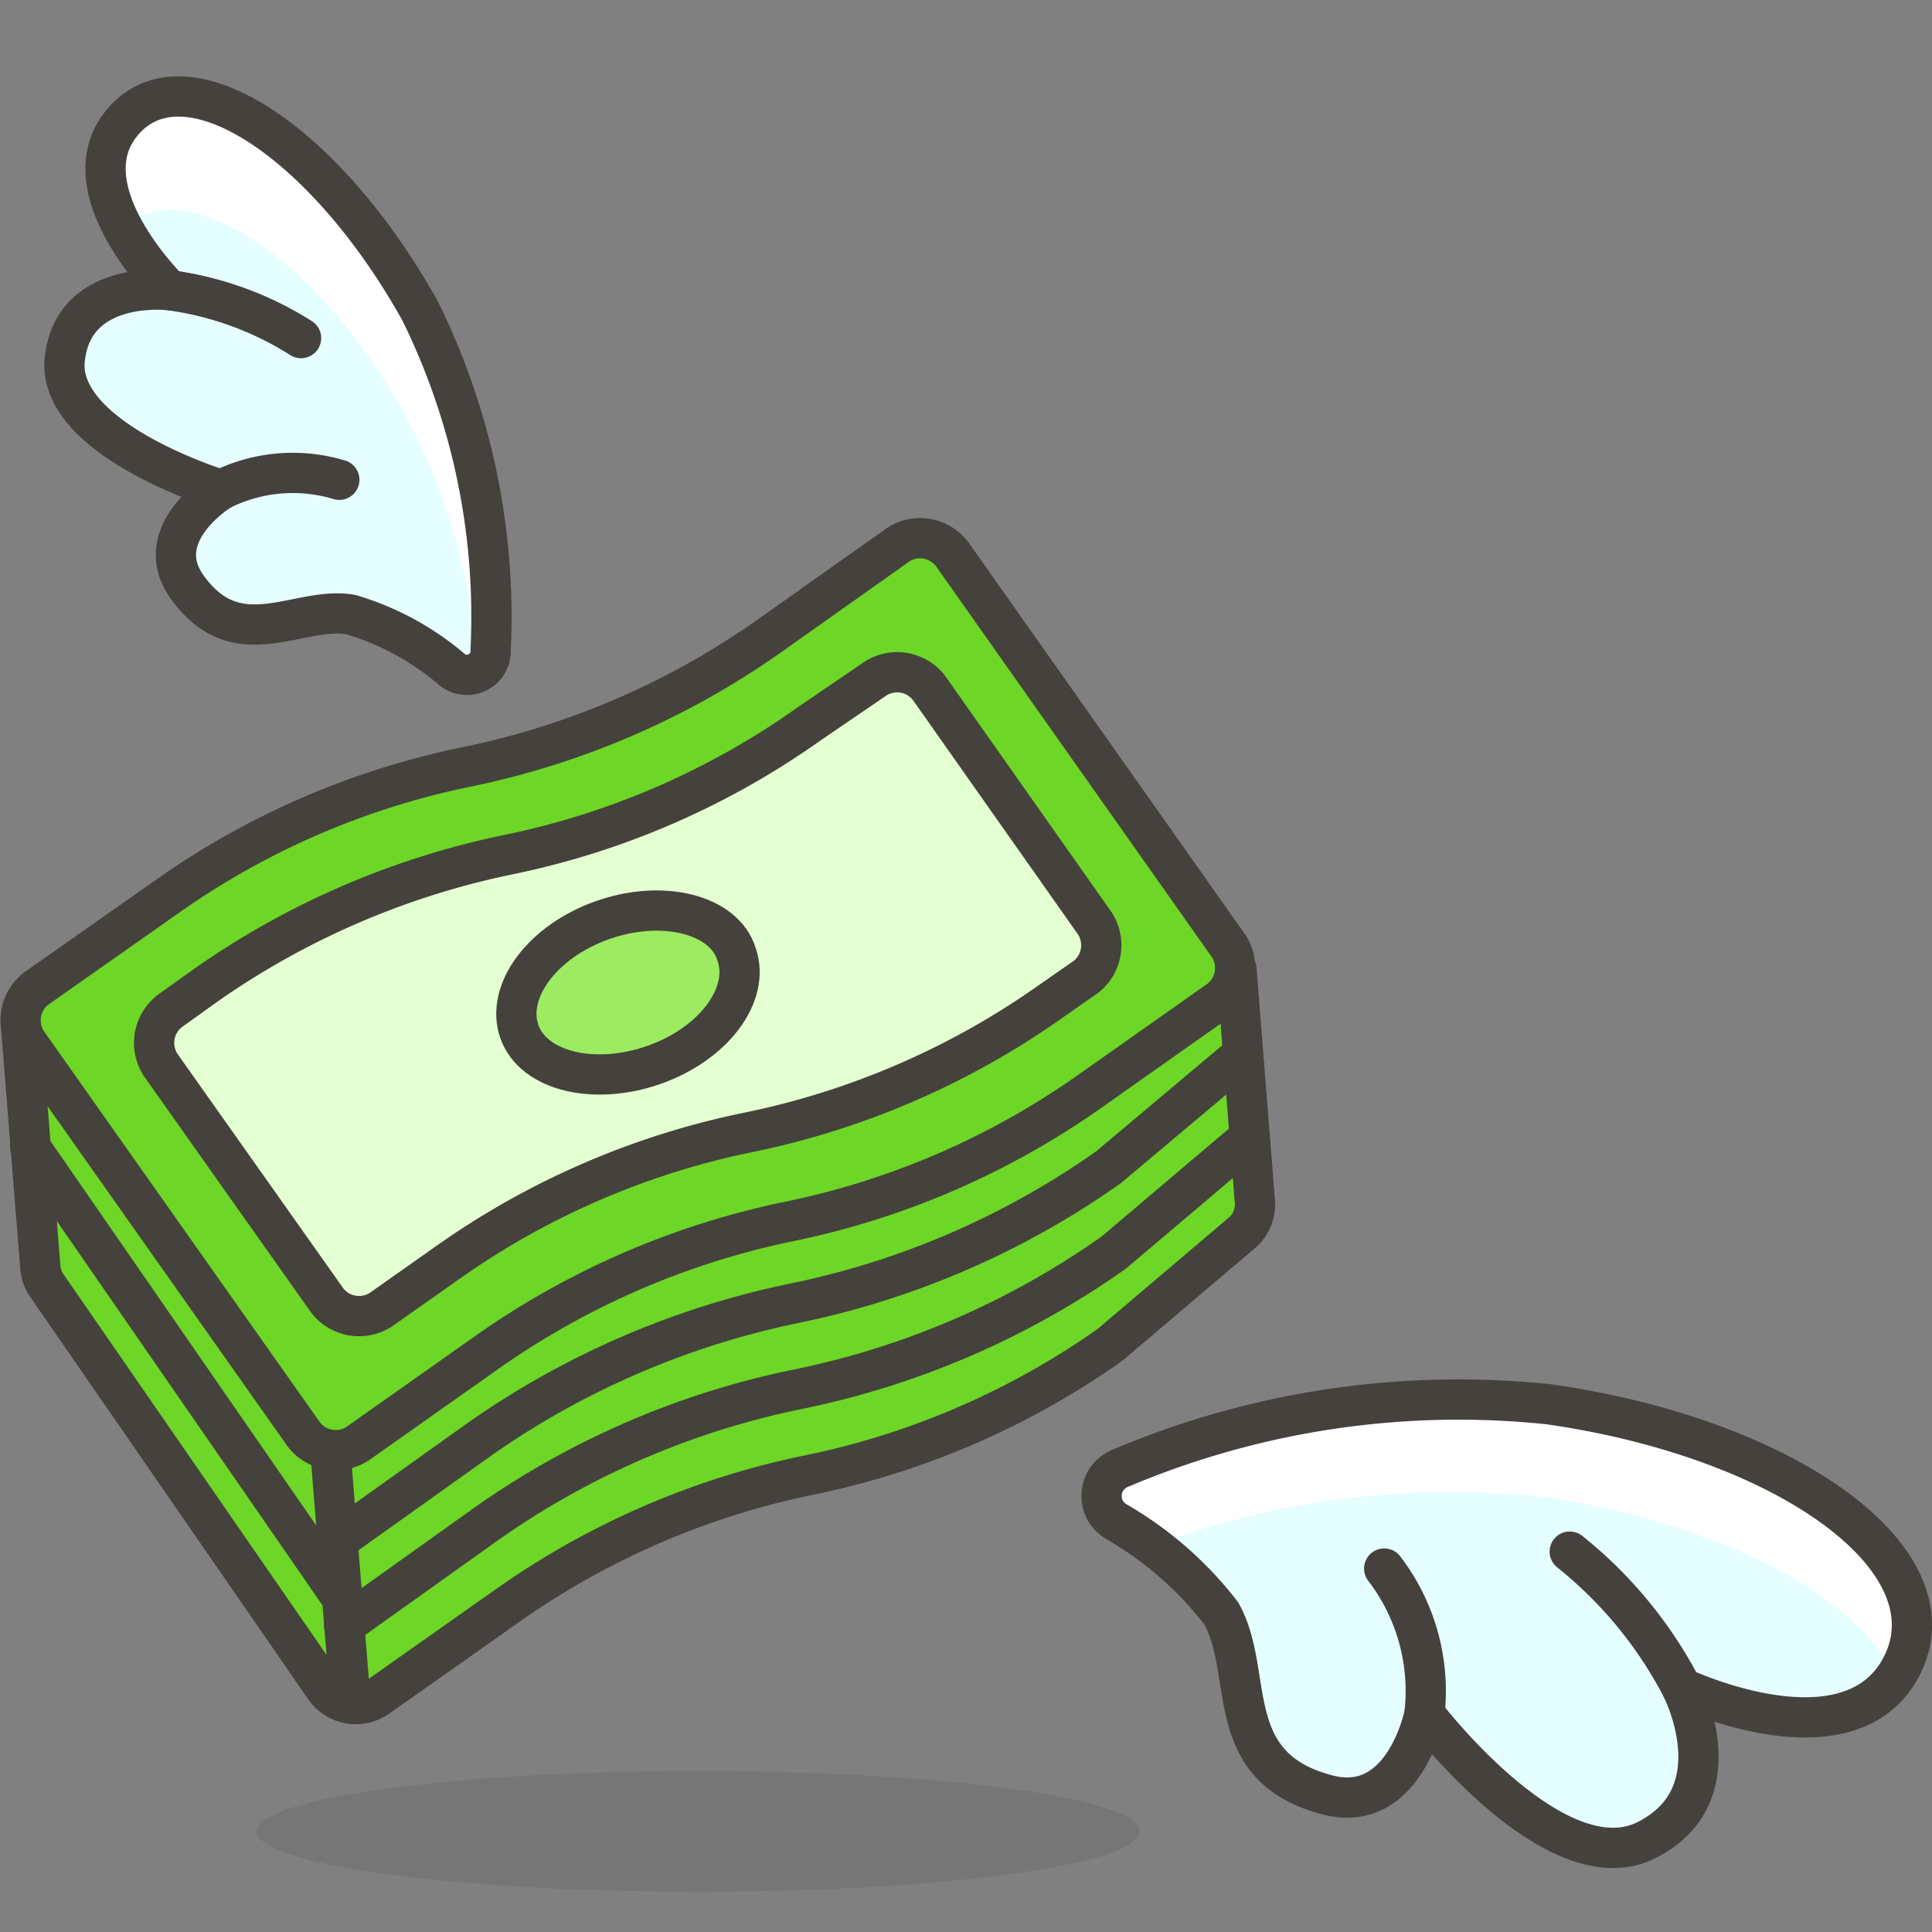
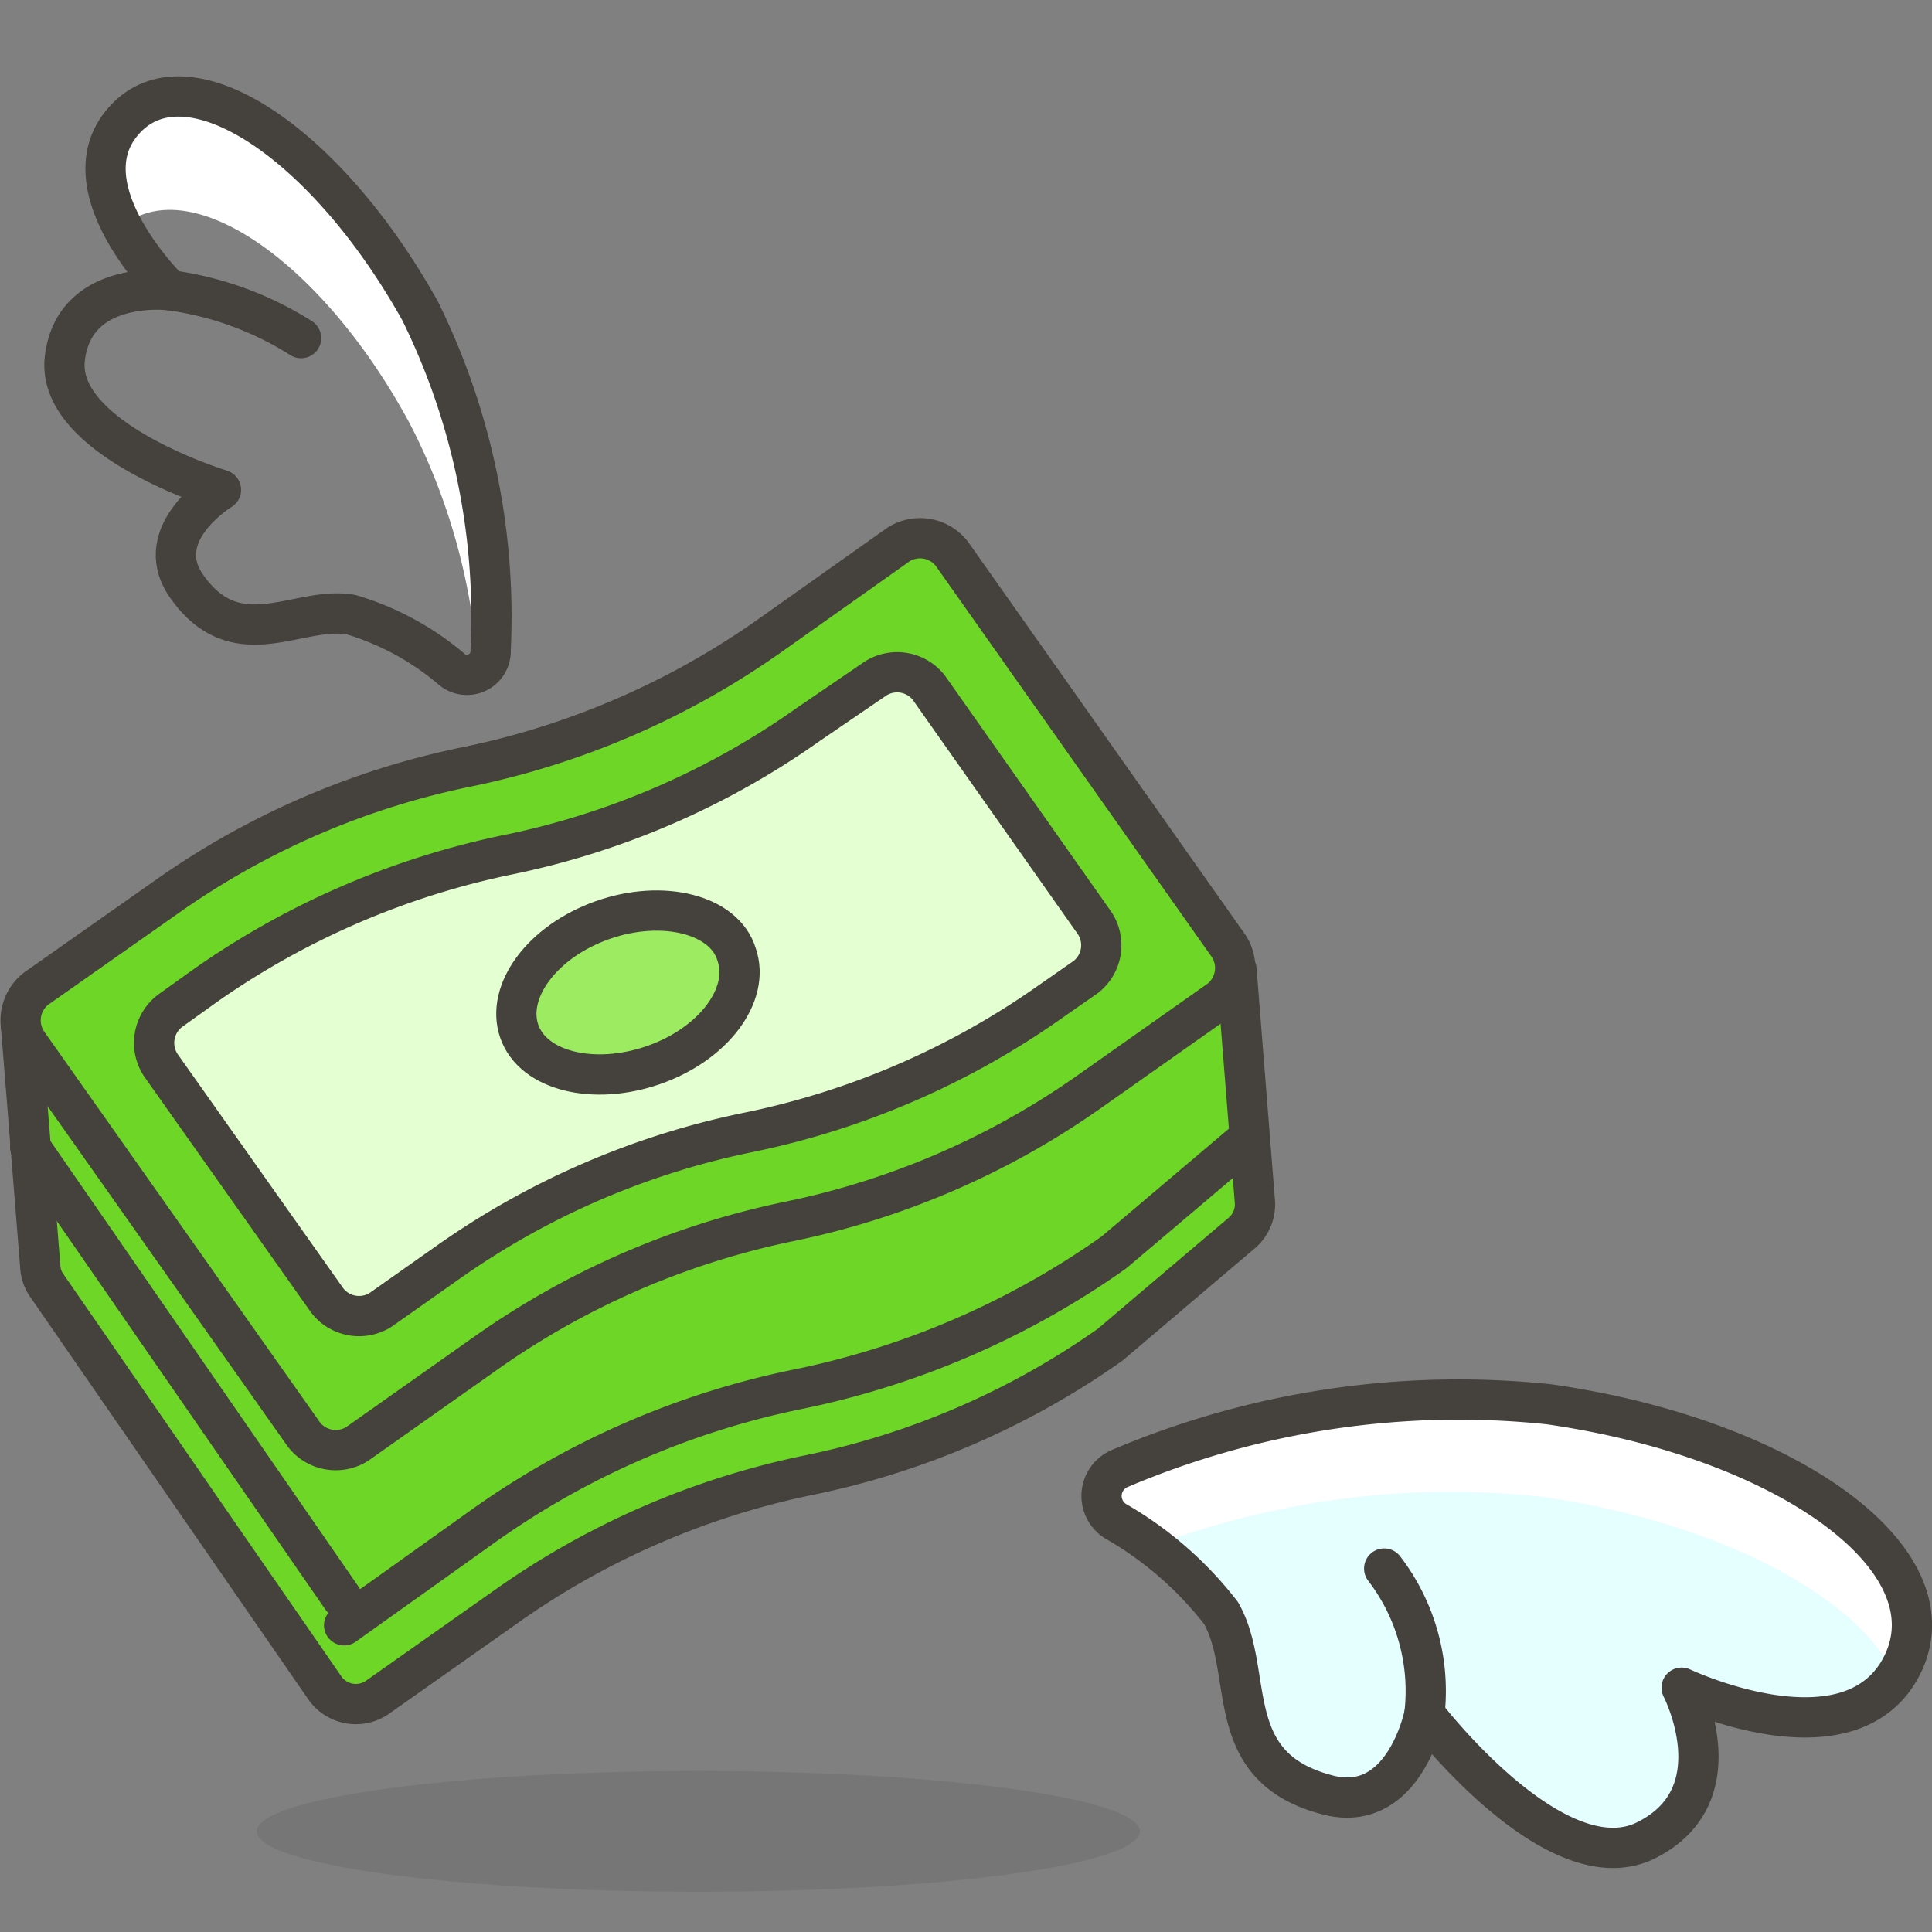
<svg xmlns="http://www.w3.org/2000/svg" id="Icons" viewBox="0 0 48 48">
  <rect x="0" y="0" width="48" height="48" fill="#808080" stroke="none" />
  <defs>
    <style>.cls-1{fill:#6dd627;}.cls-1,.cls-5,.cls-6,.cls-7,.cls-8{stroke:#45413c;stroke-linecap:round;stroke-linejoin:round;}.cls-2{fill:#45413c;opacity:0.15;}.cls-3{fill:#e5feff;}.cls-4{fill:#fff;}.cls-5{fill:none;}.cls-6{fill:#ffaa54;}.cls-7{fill:#e4ffd1;}.cls-8{fill:#9ceb60;}</style>
  </defs>
  <title>720-money-with-wings</title>
  <path id="_Path_" data-name="&lt;Path&gt;" class="cls-1" d="M30.82,30.66l-3.24,2.75a19.87,19.87,0,0,1-7.49,3.24h0a19.92,19.92,0,0,0-7.48,3.24L9.39,42.16a.94.94,0,0,1-1.33-.24l-6.91-10A.9.9,0,0,1,1,31.46l-.48-6,30.2-1.37.46,5.8A.94.94,0,0,1,30.82,30.66Z" />
  <ellipse id="_Ellipse_" data-name="&lt;Ellipse&gt;" class="cls-2" cx="17.35" cy="45.5" rx="10.97" ry="1.5" />
  <path id="_Path_2" data-name="&lt;Path&gt;" class="cls-3" d="M27.71,37.79a.74.74,0,0,1,.12-1.31,21.53,21.53,0,0,1,10.66-1.59c6.06.87,10.27,4,8.67,6.66-1.39,2.27-5.38.38-5.38.38s1.38,2.66-.88,3.79-5.51-3.14-5.51-3.14-.5,2.56-2.46,2c-2.61-.71-1.75-3-2.59-4.5A8.94,8.94,0,0,0,27.71,37.79Z" />
  <path id="_Path_3" data-name="&lt;Path&gt;" class="cls-4" d="M27.71,37.79c.28.19.6.4.91.63a21.06,21.06,0,0,1,9.71-1.23c4.41.64,7.84,2.49,8.76,4.46a.86.86,0,0,0,.07-.1c1.6-2.63-2.61-5.79-8.67-6.66a21.53,21.53,0,0,0-10.66,1.59A.74.74,0,0,0,27.71,37.79Z" />
-   <path id="_Path_4" data-name="&lt;Path&gt;" class="cls-5" d="M27.71,37.79a.74.74,0,0,1,.12-1.31,21.53,21.53,0,0,1,10.66-1.59c6.06.87,10.27,4,8.67,6.66-1.39,2.27-5.38.38-5.38.38s1.38,2.66-.88,3.79-5.51-3.14-5.51-3.14-.5,2.56-2.46,2c-2.61-.71-1.75-3-2.59-4.5A8.94,8.94,0,0,0,27.71,37.79Z" />
-   <path id="_Path_5" data-name="&lt;Path&gt;" class="cls-6" d="M41.78,41.93A10.57,10.57,0,0,0,39,38.55" />
+   <path id="_Path_4" data-name="&lt;Path&gt;" class="cls-5" d="M27.71,37.79a.74.74,0,0,1,.12-1.31,21.53,21.53,0,0,1,10.66-1.59c6.06.87,10.27,4,8.67,6.66-1.39,2.27-5.38.38-5.38.38s1.38,2.66-.88,3.79-5.51-3.14-5.51-3.14-.5,2.56-2.46,2c-2.61-.71-1.75-3-2.59-4.5A8.94,8.94,0,0,0,27.71,37.79" />
  <path id="_Path_6" data-name="&lt;Path&gt;" class="cls-6" d="M35.39,42.58a5,5,0,0,0-1-3.61" />
-   <path id="_Path_7" data-name="&lt;Path&gt;" class="cls-3" d="M11.19,16.6a.59.59,0,0,0,1-.46,17.16,17.16,0,0,0-1.75-8.41C8.05,3.44,4.52,1.16,3,3.09,1.69,4.75,4.21,7.21,4.21,7.21s-2.38-.29-2.6,1.71,3.88,3.25,3.88,3.25-1.78,1.08-.85,2.4c1.25,1.77,2.77.47,4.08.7A6.88,6.88,0,0,1,11.19,16.6Z" />
  <path id="_Path_8" data-name="&lt;Path&gt;" class="cls-4" d="M10.19,10.54a15.46,15.46,0,0,1,1.68,6.06.55.55,0,0,0,.27-.46,17.16,17.16,0,0,0-1.75-8.41C8.05,3.44,4.52,1.16,3,3.09a2.28,2.28,0,0,0,0,2.56C4.68,4.21,8,6.47,10.19,10.54Z" />
  <path id="_Path_9" data-name="&lt;Path&gt;" class="cls-5" d="M11.19,16.6a.59.59,0,0,0,1-.46,17.16,17.16,0,0,0-1.75-8.41C8.05,3.44,4.52,1.16,3,3.09,1.69,4.75,4.21,7.21,4.21,7.21s-2.38-.29-2.6,1.71,3.88,3.25,3.88,3.25-1.78,1.08-.85,2.4c1.25,1.77,2.77.47,4.08.7A6.88,6.88,0,0,1,11.19,16.6Z" />
  <path id="_Path_10" data-name="&lt;Path&gt;" class="cls-6" d="M4.21,7.21A8.12,8.12,0,0,1,7.48,8.4" />
-   <path id="_Path_11" data-name="&lt;Path&gt;" class="cls-6" d="M5.49,12.17a4,4,0,0,1,2.94-.25" />
  <path id="_Path_12" data-name="&lt;Path&gt;" class="cls-1" d="M11.61,19.05h0a19.76,19.76,0,0,0-7.48,3.24L.9,24.56a1,1,0,0,0-.23,1.33l6.88,9.75a1,1,0,0,0,1.33.23l3.23-2.28a20.08,20.08,0,0,1,7.48-3.24h0a19.87,19.87,0,0,0,7.49-3.24l3.22-2.27a1,1,0,0,0,.23-1.33l-6.88-9.75a1,1,0,0,0-1.33-.23L19.1,15.81A20,20,0,0,1,11.61,19.05Z" />
  <path id="_Path_13" data-name="&lt;Path&gt;" class="cls-7" d="M4,26.47l4.13,5.84a1,1,0,0,0,1.33.23l1.66-1.17a19.8,19.8,0,0,1,7.49-3.24h0a19.92,19.92,0,0,0,7.48-3.24l.89-.62a1,1,0,0,0,.22-1.33l-4.12-5.85a1,1,0,0,0-1.33-.23L20.08,18a19.76,19.76,0,0,1-7.48,3.24h0a20.19,20.19,0,0,0-7.49,3.24l-.88.63A1,1,0,0,0,4,26.47Z" />
  <path id="_Path_14" data-name="&lt;Path&gt;" class="cls-8" d="M18.3,23.71c.35,1-.57,2.23-2.06,2.75s-3,.15-3.34-.84.57-2.23,2.07-2.76S18,22.72,18.3,23.71Z" />
-   <line id="_Path_15" data-name="&lt;Path&gt;" class="cls-5" x1="8.21" y1="36.06" x2="8.71" y2="42.32" />
  <path id="_Path_16" data-name="&lt;Path&gt;" class="cls-5" d="M31,28.3l-3.33,2.82a20.78,20.78,0,0,1-7.82,3.39h0a20.56,20.56,0,0,0-7.81,3.38L8.55,40.38" />
-   <path id="_Path_17" data-name="&lt;Path&gt;" class="cls-5" d="M30.87,26.2,27.54,29a20.72,20.72,0,0,1-7.81,3.38h0a21,21,0,0,0-7.82,3.38L8.39,38.27" />
  <line id="_Path_18" data-name="&lt;Path&gt;" class="cls-6" x1="8.5" y1="39.71" x2="0.75" y2="28.5" />
</svg>